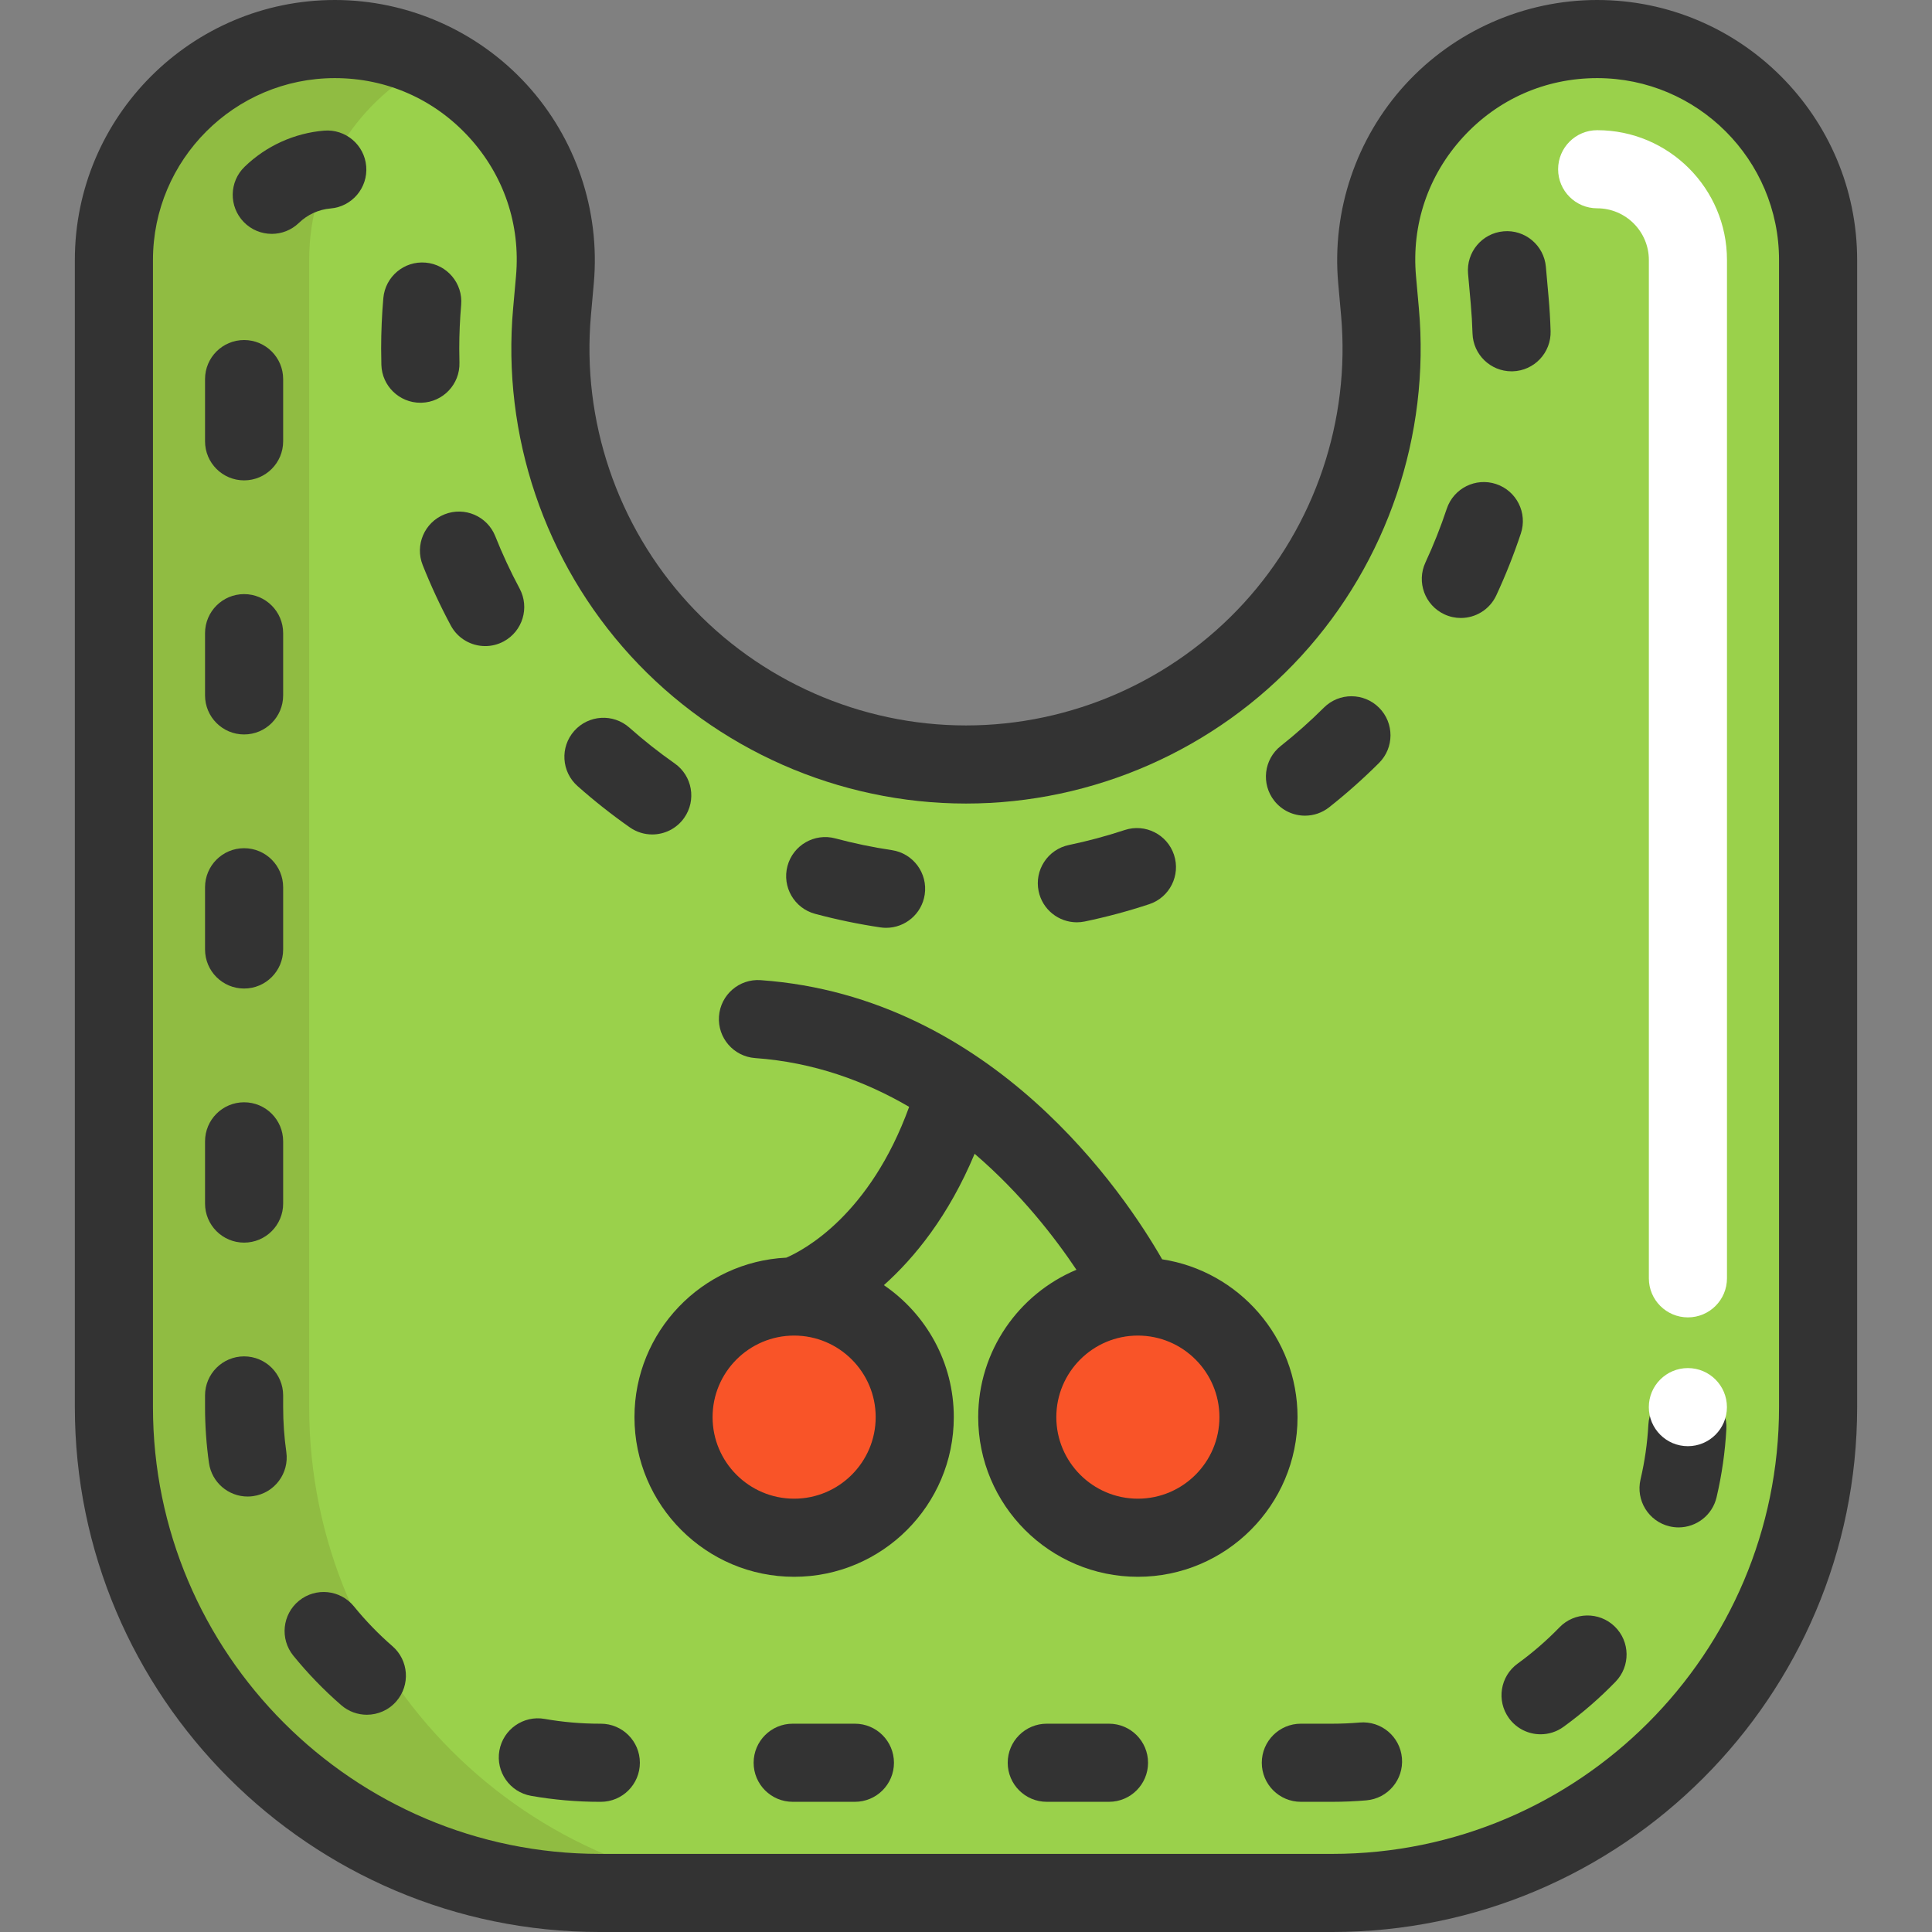
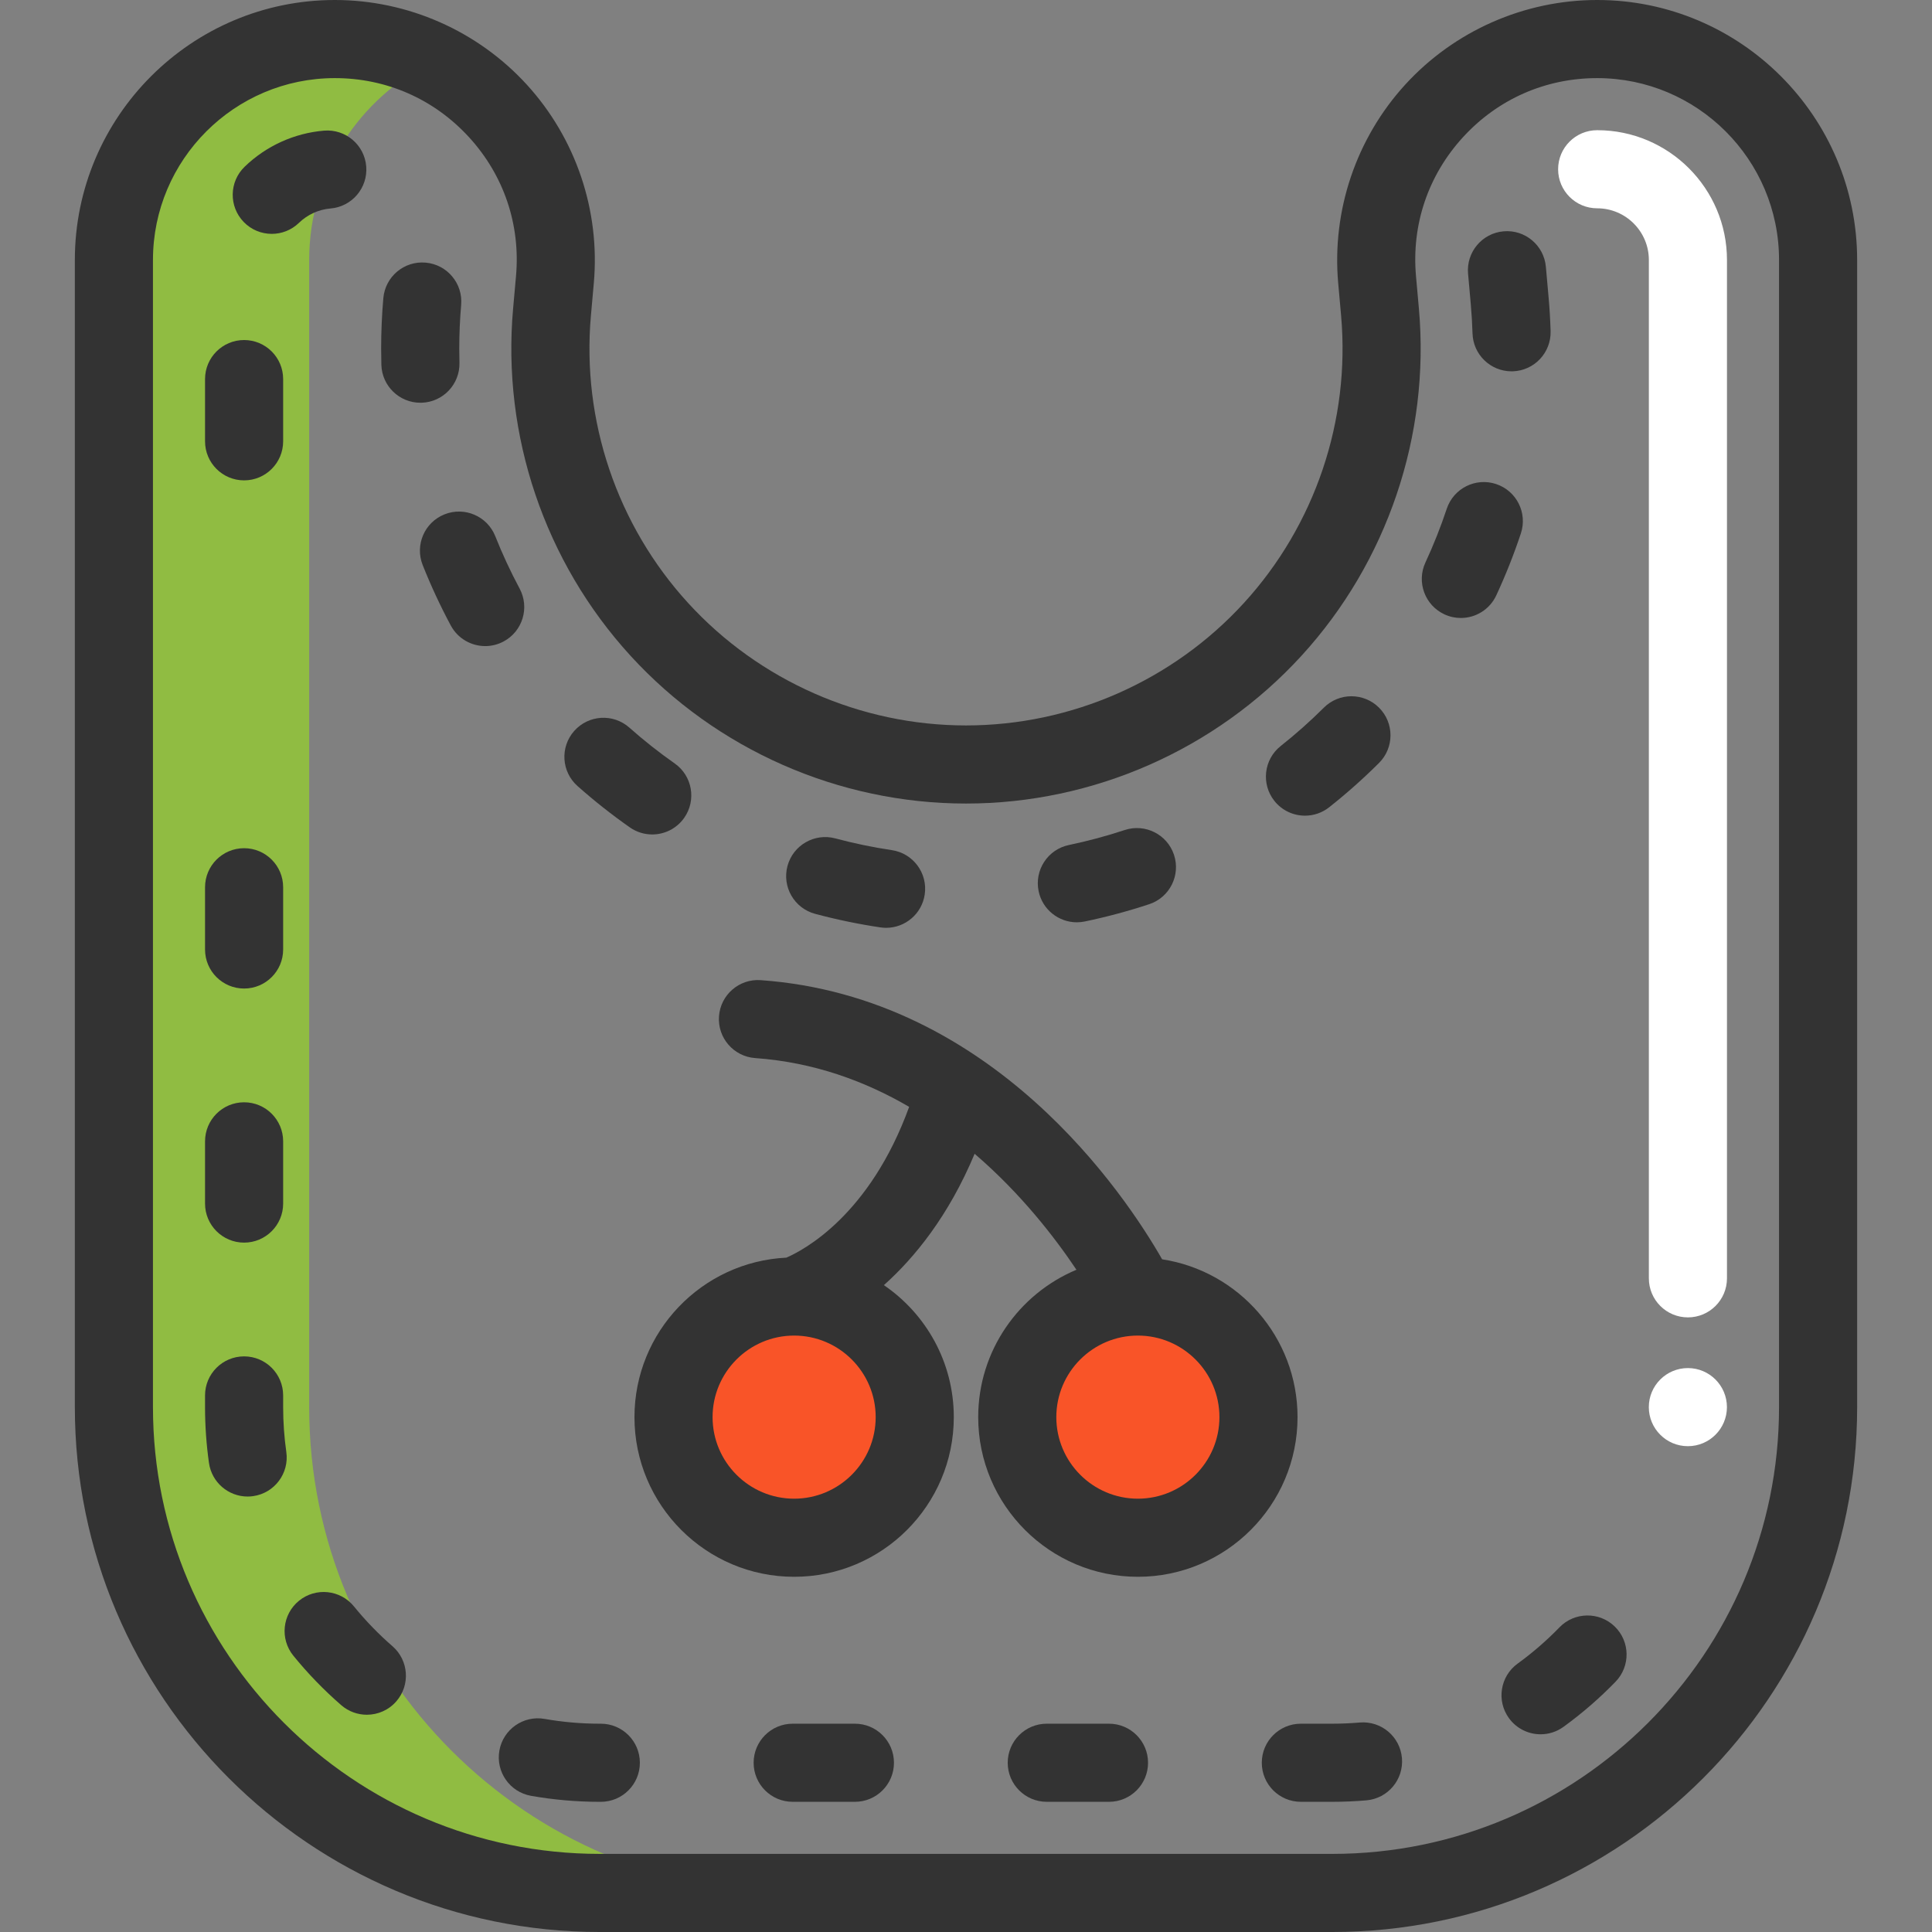
<svg xmlns="http://www.w3.org/2000/svg" height="800px" width="800px" version="1.1" id="Layer_1" viewBox="0 0 512 512" xml:space="preserve">
  <rect x="0" y="0" width="512" height="512" fill="#808080" stroke="none" />
-   <path style="fill:#9AD14B;" d="M364.946,74.103l0.765,8.565c5.748,64.439-45.015,119.931-109.709,119.931l0,0  c-64.694,0-115.457-55.492-109.709-119.931l0.765-8.565c3.053-34.254-23.931-63.753-58.321-63.753l0,0  c-32.336,0-58.55,26.214-58.55,58.55v304c0,71.106,57.643,128.749,128.749,128.749h194.131c71.106,0,128.749-57.643,128.749-128.749  v-304c0-32.336-26.214-58.55-58.55-58.55l0,0C388.875,10.35,361.891,39.849,364.946,74.103z" />
  <g>
    <circle style="fill:#F95428;" cx="210.459" cy="375.554" r="31.962" />
    <circle style="fill:#F95428;" cx="301.542" cy="375.554" r="31.962" />
  </g>
  <path style="fill:#90BC42;" d="M81.936,372.9v-304c0-23.046,13.32-42.972,32.676-52.526c-7.782-3.841-16.552-6.024-25.875-6.024l0,0  c-32.336,0-58.55,26.214-58.55,58.55v304c0,71.106,57.643,128.749,128.749,128.749h51.749  C139.578,501.65,81.936,444.006,81.936,372.9z" />
  <g>
    <path style="fill:#333333;" d="M423.265,0c-19.289,0-37.819,8.163-50.838,22.396c-13.019,14.232-19.503,33.415-17.79,52.628   l0.765,8.565c2.481,27.827-6.909,55.609-25.766,76.223s-45.696,32.437-73.634,32.437s-54.776-11.823-73.633-32.437   s-28.248-48.396-25.766-76.223l0.765-8.565c1.714-19.213-4.771-38.396-17.79-52.628S108.026,0,88.737,0   C50.745,0,19.836,30.909,19.836,68.901v304c0,76.701,62.399,139.1,139.098,139.1h194.131c76.699,0,139.098-62.399,139.098-139.098   V68.901C492.165,30.909,461.256,0,423.265,0z M471.464,372.902c0,65.285-53.113,118.398-118.398,118.398H158.935   c-65.285,0-118.398-53.113-118.398-118.398V68.901c0-26.577,21.623-48.2,48.2-48.2c13.692,0,26.322,5.564,35.564,15.666   c9.242,10.103,13.661,23.178,12.445,36.816l-0.765,8.565c-2.997,33.6,8.342,67.145,31.111,92.036   c22.77,24.891,55.175,39.165,88.909,39.165c33.733,0,66.139-14.275,88.907-39.165c22.768-24.891,34.108-58.436,31.111-92.036   l-0.765-8.565c-1.216-13.638,3.203-26.712,12.445-36.816c9.244-10.102,21.874-15.666,35.565-15.666c26.577,0,48.2,21.623,48.2,48.2   L471.464,372.902L471.464,372.902z" />
    <path style="fill:#333333;" d="M137.704,155.978c-2.4-4.48-4.571-9.148-6.452-13.881c-2.111-5.312-8.127-7.904-13.443-5.793   c-5.312,2.113-7.905,8.131-5.793,13.443c2.169,5.455,4.673,10.842,7.443,16.009c1.866,3.482,5.439,5.464,9.132,5.464   c1.651,0,3.325-0.396,4.88-1.23C138.508,167.29,140.403,161.016,137.704,155.978z" />
    <path style="fill:#333333;" d="M64.688,329.308c5.716,0,10.35-4.634,10.35-10.35v-16.49c0-5.716-4.634-10.35-10.35-10.35   s-10.35,4.634-10.35,10.35v16.49C54.338,324.674,58.972,329.308,64.688,329.308z" />
    <path style="fill:#333333;" d="M64.688,261.973c5.716,0,10.35-4.634,10.35-10.35v-16.49c0-5.716-4.634-10.35-10.35-10.35   s-10.35,4.634-10.35,10.35v16.49C54.338,257.339,58.972,261.973,64.688,261.973z" />
    <path style="fill:#333333;" d="M159.223,456.798h-0.287c-4.902,0-9.815-0.428-14.605-1.271c-5.621-0.994-10.998,2.768-11.99,8.398   s2.767,10.998,8.398,11.99c5.971,1.052,12.093,1.586,18.196,1.586h0.287c5.716,0,10.35-4.634,10.35-10.35   C169.572,461.433,164.939,456.798,159.223,456.798z" />
    <path style="fill:#333333;" d="M104.007,436.26c-3.69-3.203-7.124-6.751-10.205-10.544c-3.605-4.435-10.123-5.108-14.561-1.506   c-4.435,3.605-5.11,10.124-1.506,14.561c3.835,4.718,8.108,9.133,12.701,13.12c1.96,1.7,4.376,2.534,6.782,2.534   c2.895,0,5.774-1.208,7.821-3.565C108.785,446.545,108.322,440.008,104.007,436.26z" />
    <path style="fill:#333333;" d="M75.877,384.788c-0.556-3.911-0.839-7.91-0.839-11.888v-3.097c0-5.716-4.634-10.35-10.35-10.35   s-10.35,4.634-10.35,10.35v3.097c0,4.95,0.352,9.931,1.045,14.804c0.736,5.166,5.164,8.893,10.234,8.893   c0.486,0,0.977-0.034,1.471-0.105C72.747,395.688,76.682,390.446,75.877,384.788z" />
    <path style="fill:#333333;" d="M285.368,244.42c0.7,0,1.409-0.072,2.121-0.219c5.742-1.195,11.479-2.735,17.055-4.576   c5.428-1.793,8.374-7.647,6.581-13.075c-1.794-5.429-7.651-8.374-13.075-6.581c-4.832,1.597-9.805,2.931-14.78,3.968   c-5.596,1.165-9.188,6.646-8.022,12.242C276.263,241.062,280.568,244.42,285.368,244.42z" />
    <path style="fill:#333333;" d="M64.688,127.302c5.716,0,10.35-4.634,10.35-10.35v-16.49c0-5.716-4.634-10.35-10.35-10.35   s-10.35,4.634-10.35,10.35v16.49C54.338,122.667,58.972,127.302,64.688,127.302z" />
    <path style="fill:#333333;" d="M216.011,242.177c5.672,1.519,11.489,2.727,17.288,3.591c0.518,0.077,1.031,0.115,1.537,0.115   c5.043,0,9.46-3.69,10.225-8.827c0.842-5.654-3.06-10.92-8.714-11.762c-5.025-0.748-10.065-1.794-14.982-3.111   c-5.517-1.478-11.198,1.798-12.676,7.321C207.212,235.025,210.489,240.699,216.011,242.177z" />
    <path style="fill:#333333;" d="M345.837,216.161c2.249,0,4.514-0.73,6.414-2.234c4.607-3.645,9.049-7.592,13.202-11.733   c4.049-4.035,4.059-10.589,0.023-14.637c-4.037-4.049-10.591-4.059-14.637-0.023c-3.596,3.585-7.443,7.004-11.431,10.159   c-4.484,3.547-5.241,10.056-1.696,14.539C339.756,214.814,342.783,216.161,345.837,216.161z" />
    <path style="fill:#333333;" d="M72.022,61.978c2.592,0,5.188-0.969,7.197-2.913c2.274-2.201,5.247-3.556,8.371-3.816   c5.697-0.472,9.932-5.473,9.459-11.17c-0.472-5.697-5.465-9.924-11.17-9.459c-7.877,0.653-15.354,4.052-21.055,9.571   c-4.108,3.976-4.215,10.528-0.239,14.635C66.613,60.924,69.315,61.978,72.022,61.978z" />
    <path style="fill:#333333;" d="M153.049,208.311c4.389,3.896,9.052,7.581,13.859,10.952c1.808,1.268,3.882,1.877,5.934,1.877   c3.26,0,6.468-1.536,8.482-4.408c3.282-4.68,2.15-11.134-2.53-14.417c-4.164-2.92-8.202-6.112-12.004-9.486   c-4.275-3.795-10.817-3.405-14.612,0.871C148.383,197.974,148.773,204.516,153.049,208.311z" />
    <path style="fill:#333333;" d="M111.41,106.733c0.097,0,0.196-0.001,0.293-0.004c5.715-0.159,10.218-4.92,10.059-10.633   c-0.035-1.239-0.052-2.48-0.052-3.722c0-3.846,0.17-7.738,0.502-11.569c0.495-5.694-3.719-10.713-9.415-11.209   c-5.698-0.502-10.713,3.719-11.209,9.415c-0.385,4.426-0.58,8.921-0.58,13.363c0,1.434,0.021,2.868,0.059,4.297   C101.223,102.287,105.826,106.733,111.41,106.733z" />
-     <path style="fill:#333333;" d="M64.688,194.637c5.716,0,10.35-4.634,10.35-10.35v-16.49c0-5.716-4.634-10.35-10.35-10.35   s-10.35,4.634-10.35,10.35v16.49C54.338,190.003,58.972,194.637,64.688,194.637z" />
-     <path style="fill:#333333;" d="M447.738,367.793c-5.722-0.313-10.589,4.06-10.902,9.768c-0.268,4.887-0.967,9.765-2.078,14.5   c-1.306,5.566,2.147,11.136,7.713,12.441c0.795,0.186,1.59,0.276,2.372,0.276c4.696,0,8.95-3.218,10.068-7.989   c1.387-5.912,2.261-12,2.595-18.092C457.82,372.987,453.446,368.106,447.738,367.793z" />
    <path style="fill:#333333;" d="M389.765,80.523c0.232,2.599,0.389,5.236,0.468,7.84c0.168,5.609,4.767,10.041,10.339,10.041   c0.105,0,0.21-0.001,0.316-0.004c5.715-0.171,10.207-4.942,10.036-10.655c-0.09-3.011-0.272-6.061-0.541-9.061l-0.712-7.989   c-0.508-5.694-5.544-9.909-11.228-9.391c-5.693,0.506-9.898,5.534-9.391,11.228L389.765,80.523z" />
    <path style="fill:#333333;" d="M293.894,456.798h-16.49c-5.716,0-10.35,4.634-10.35,10.35c0,5.716,4.634,10.35,10.35,10.35h16.49   c5.716,0,10.35-4.634,10.35-10.35C304.245,461.432,299.61,456.798,293.894,456.798z" />
    <path style="fill:#333333;" d="M413.276,431.264c-3.402,3.508-7.132,6.742-11.087,9.609c-4.627,3.356-5.66,9.827-2.303,14.456   c2.025,2.792,5.184,4.275,8.388,4.275c2.106,0,4.231-0.64,6.067-1.972c4.923-3.569,9.565-7.592,13.799-11.96   c3.979-4.104,3.878-10.657-0.226-14.635C423.807,427.058,417.253,427.16,413.276,431.264z" />
    <path style="fill:#333333;" d="M360.33,456.486c-2.399,0.207-4.843,0.312-7.265,0.312h-8.327c-5.716,0-10.35,4.634-10.35,10.35   c0,5.716,4.634,10.35,10.35,10.35h8.327c3.011,0,6.053-0.13,9.039-0.388c5.694-0.49,9.916-5.504,9.424-11.199   C371.041,460.218,366.049,455.997,360.33,456.486z" />
    <path style="fill:#333333;" d="M396.492,128.279c-5.422-1.806-11.283,1.129-13.088,6.552c-1.608,4.832-3.508,9.619-5.649,14.23   c-2.407,5.185-0.155,11.339,5.03,13.745c1.41,0.656,2.893,0.965,4.351,0.965c3.904,0,7.643-2.221,9.395-5.995   c2.469-5.317,4.659-10.838,6.514-16.409C404.849,135.944,401.915,130.084,396.492,128.279z" />
    <path style="fill:#333333;" d="M226.559,456.798h-16.49c-5.716,0-10.35,4.634-10.35,10.35c0,5.716,4.634,10.35,10.35,10.35h16.49   c5.716,0,10.35-4.634,10.35-10.35C236.909,461.432,232.275,456.798,226.559,456.798z" />
    <path style="fill:#333333;" d="M307.98,333.729c-9.841-17.175-44.747-69.575-106.38-73.978c-5.705-0.411-10.654,3.885-11.061,9.587   c-0.407,5.701,3.885,10.654,9.587,11.061c15.52,1.108,29.134,6.111,40.807,12.928c-10.401,28.668-27.861,37.938-32.546,39.965   c-22.376,1.081-40.249,19.622-40.249,42.261c0,23.331,18.981,42.314,42.314,42.314c23.331,0,42.314-18.981,42.314-42.314   c0-14.52-7.353-27.35-18.527-34.975c8.144-7.281,17.16-18.349,24.047-34.813c12.314,10.574,21.344,22.3,26.983,30.735   c-15.274,6.391-26.035,21.487-26.035,39.053c0,23.331,18.981,42.314,42.314,42.314c23.333,0,42.314-18.981,42.314-42.314   C343.862,354.409,328.271,336.835,307.98,333.729z M210.453,397.167c-11.918,0-21.613-9.695-21.613-21.613   c0-11.918,9.695-21.613,21.613-21.613c11.917,0,21.613,9.695,21.613,21.613C232.065,387.471,222.37,397.167,210.453,397.167z    M301.548,397.167c-11.917,0-21.613-9.695-21.613-21.613c0-11.918,9.695-21.613,21.613-21.613s21.613,9.695,21.613,21.613   C323.161,387.471,313.466,397.167,301.548,397.167z" />
  </g>
  <g>
    <path style="fill:#FFFFFF;" d="M447.315,349.121c-5.716,0-10.35-4.634-10.35-10.35V68.901c0-7.553-6.145-13.698-13.698-13.698   c-5.716,0-10.35-4.634-10.35-10.35s4.634-10.35,10.35-10.35c18.969,0,34.399,15.432,34.399,34.399v269.87   C457.665,344.486,453.031,349.121,447.315,349.121z" />
    <circle style="fill:#FFFFFF;" cx="447.304" cy="372.904" r="10.35" />
  </g>
</svg>